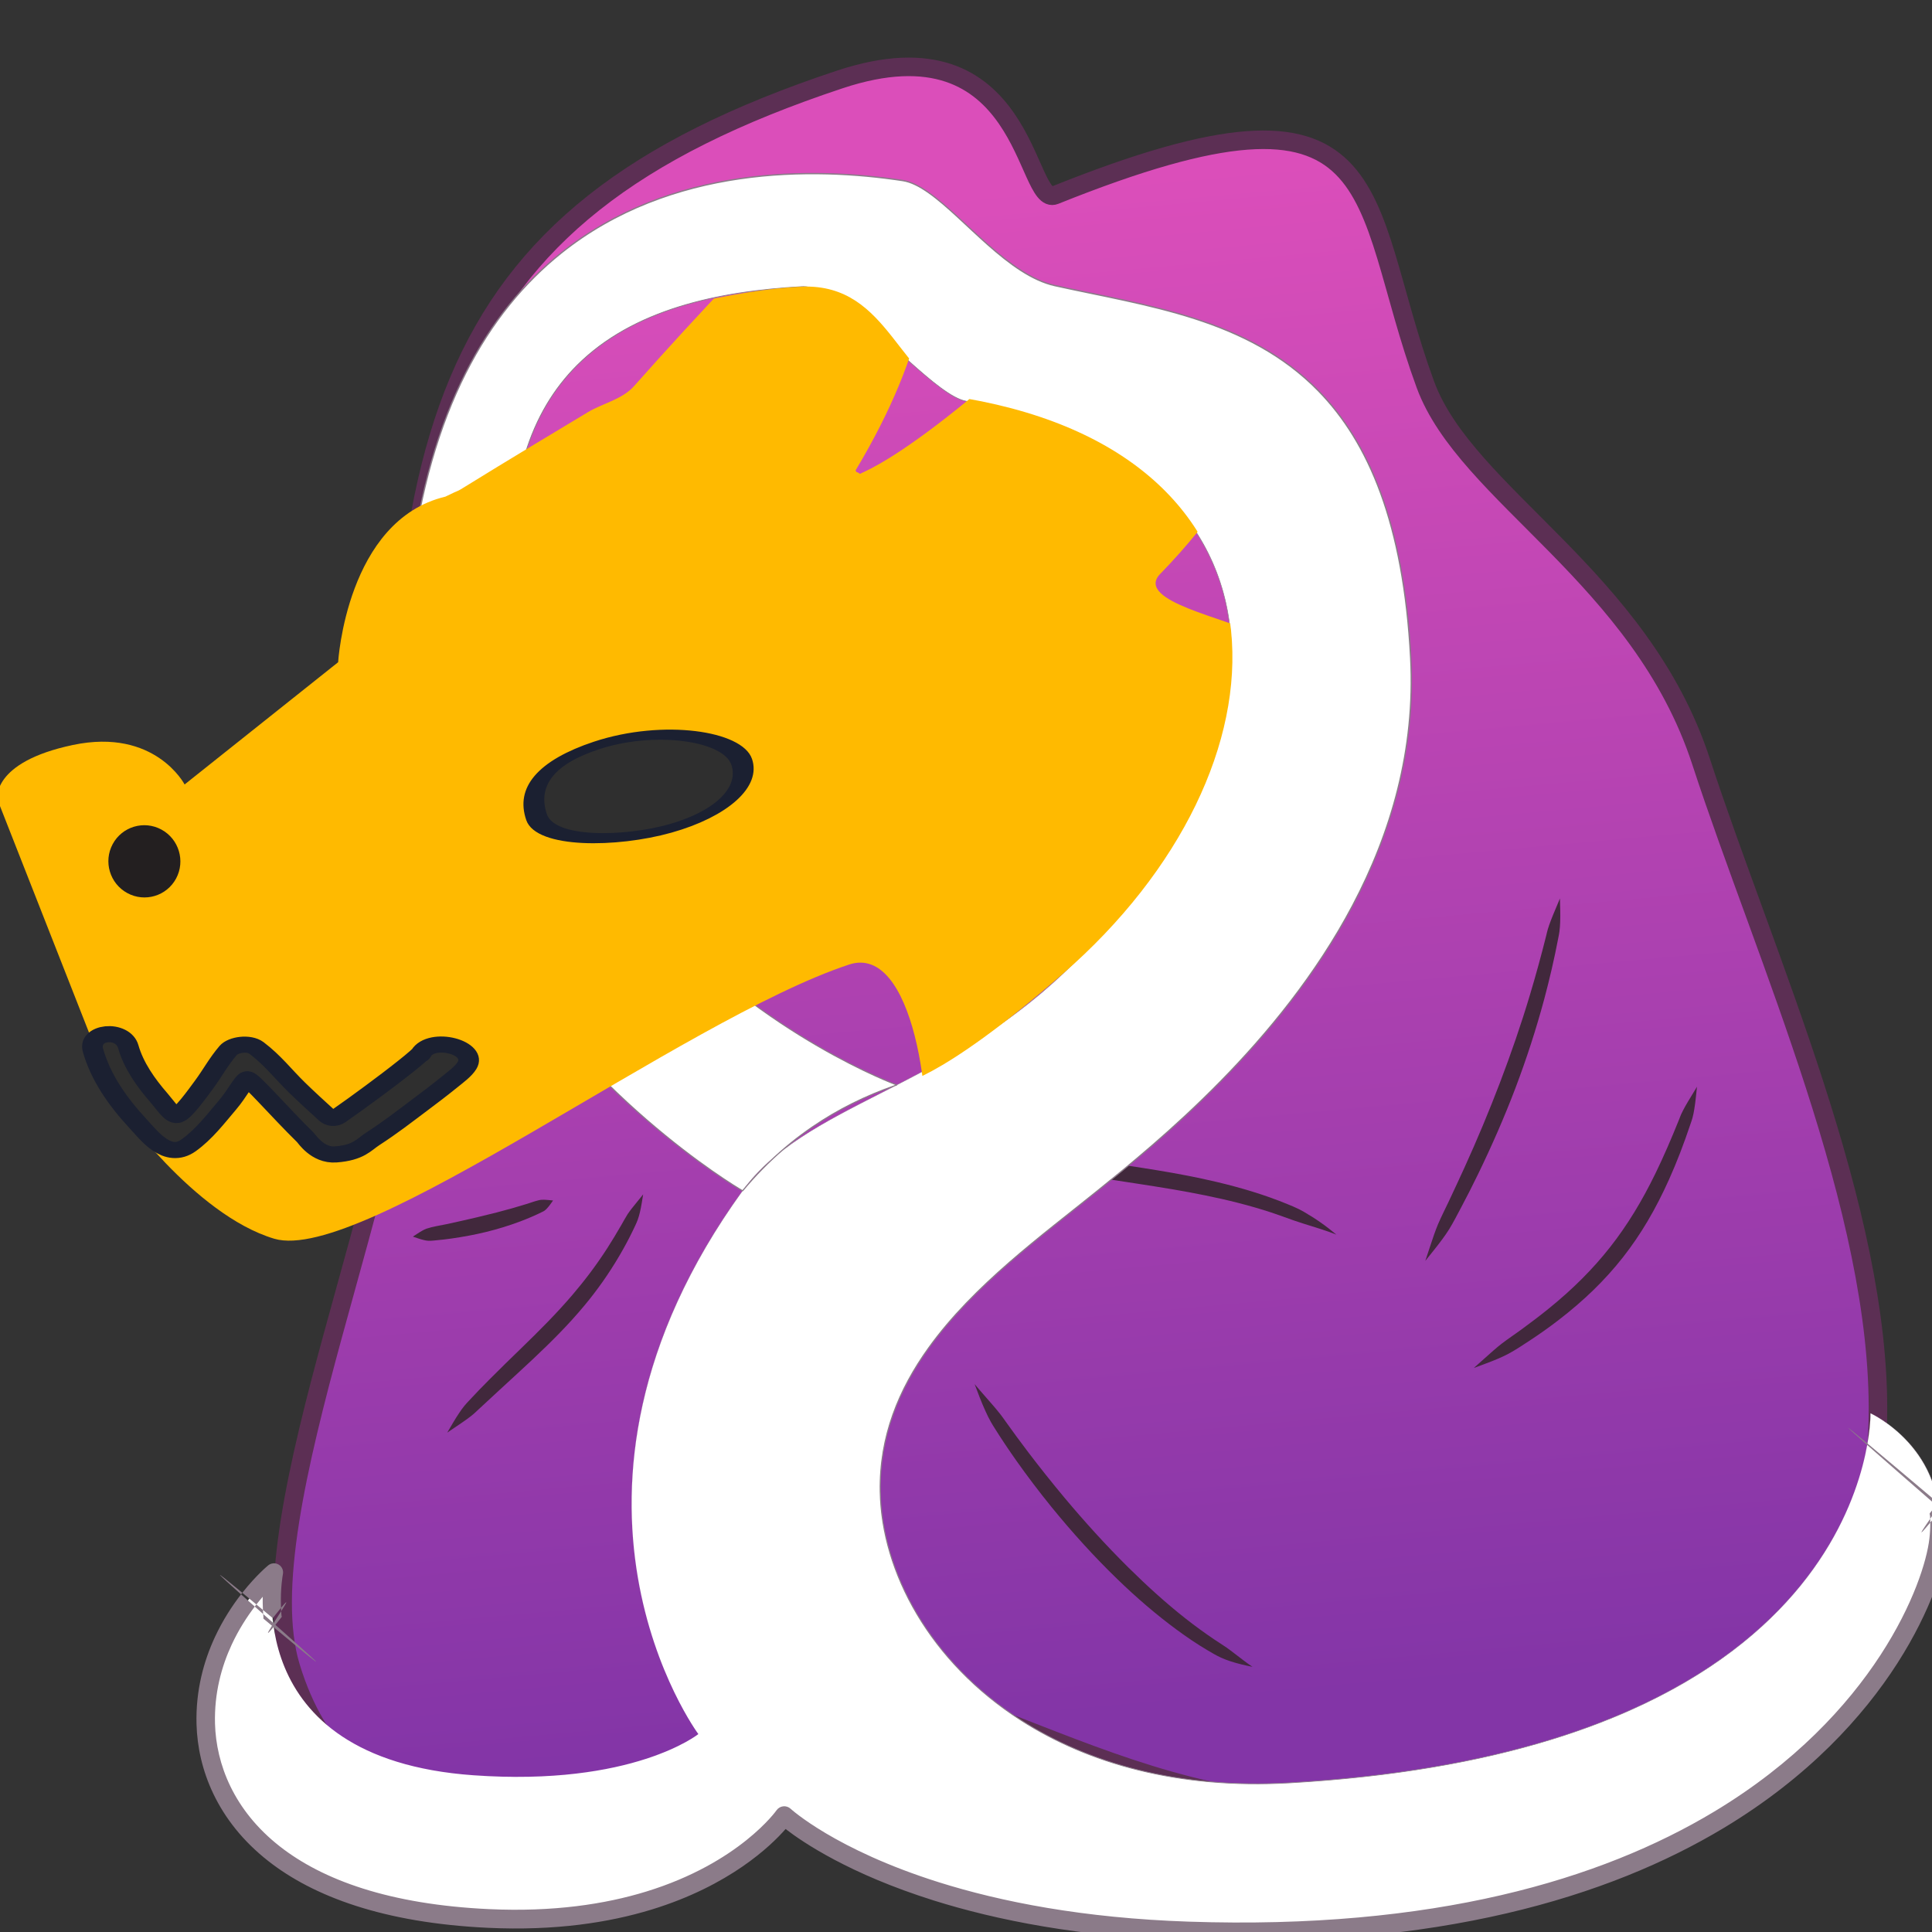
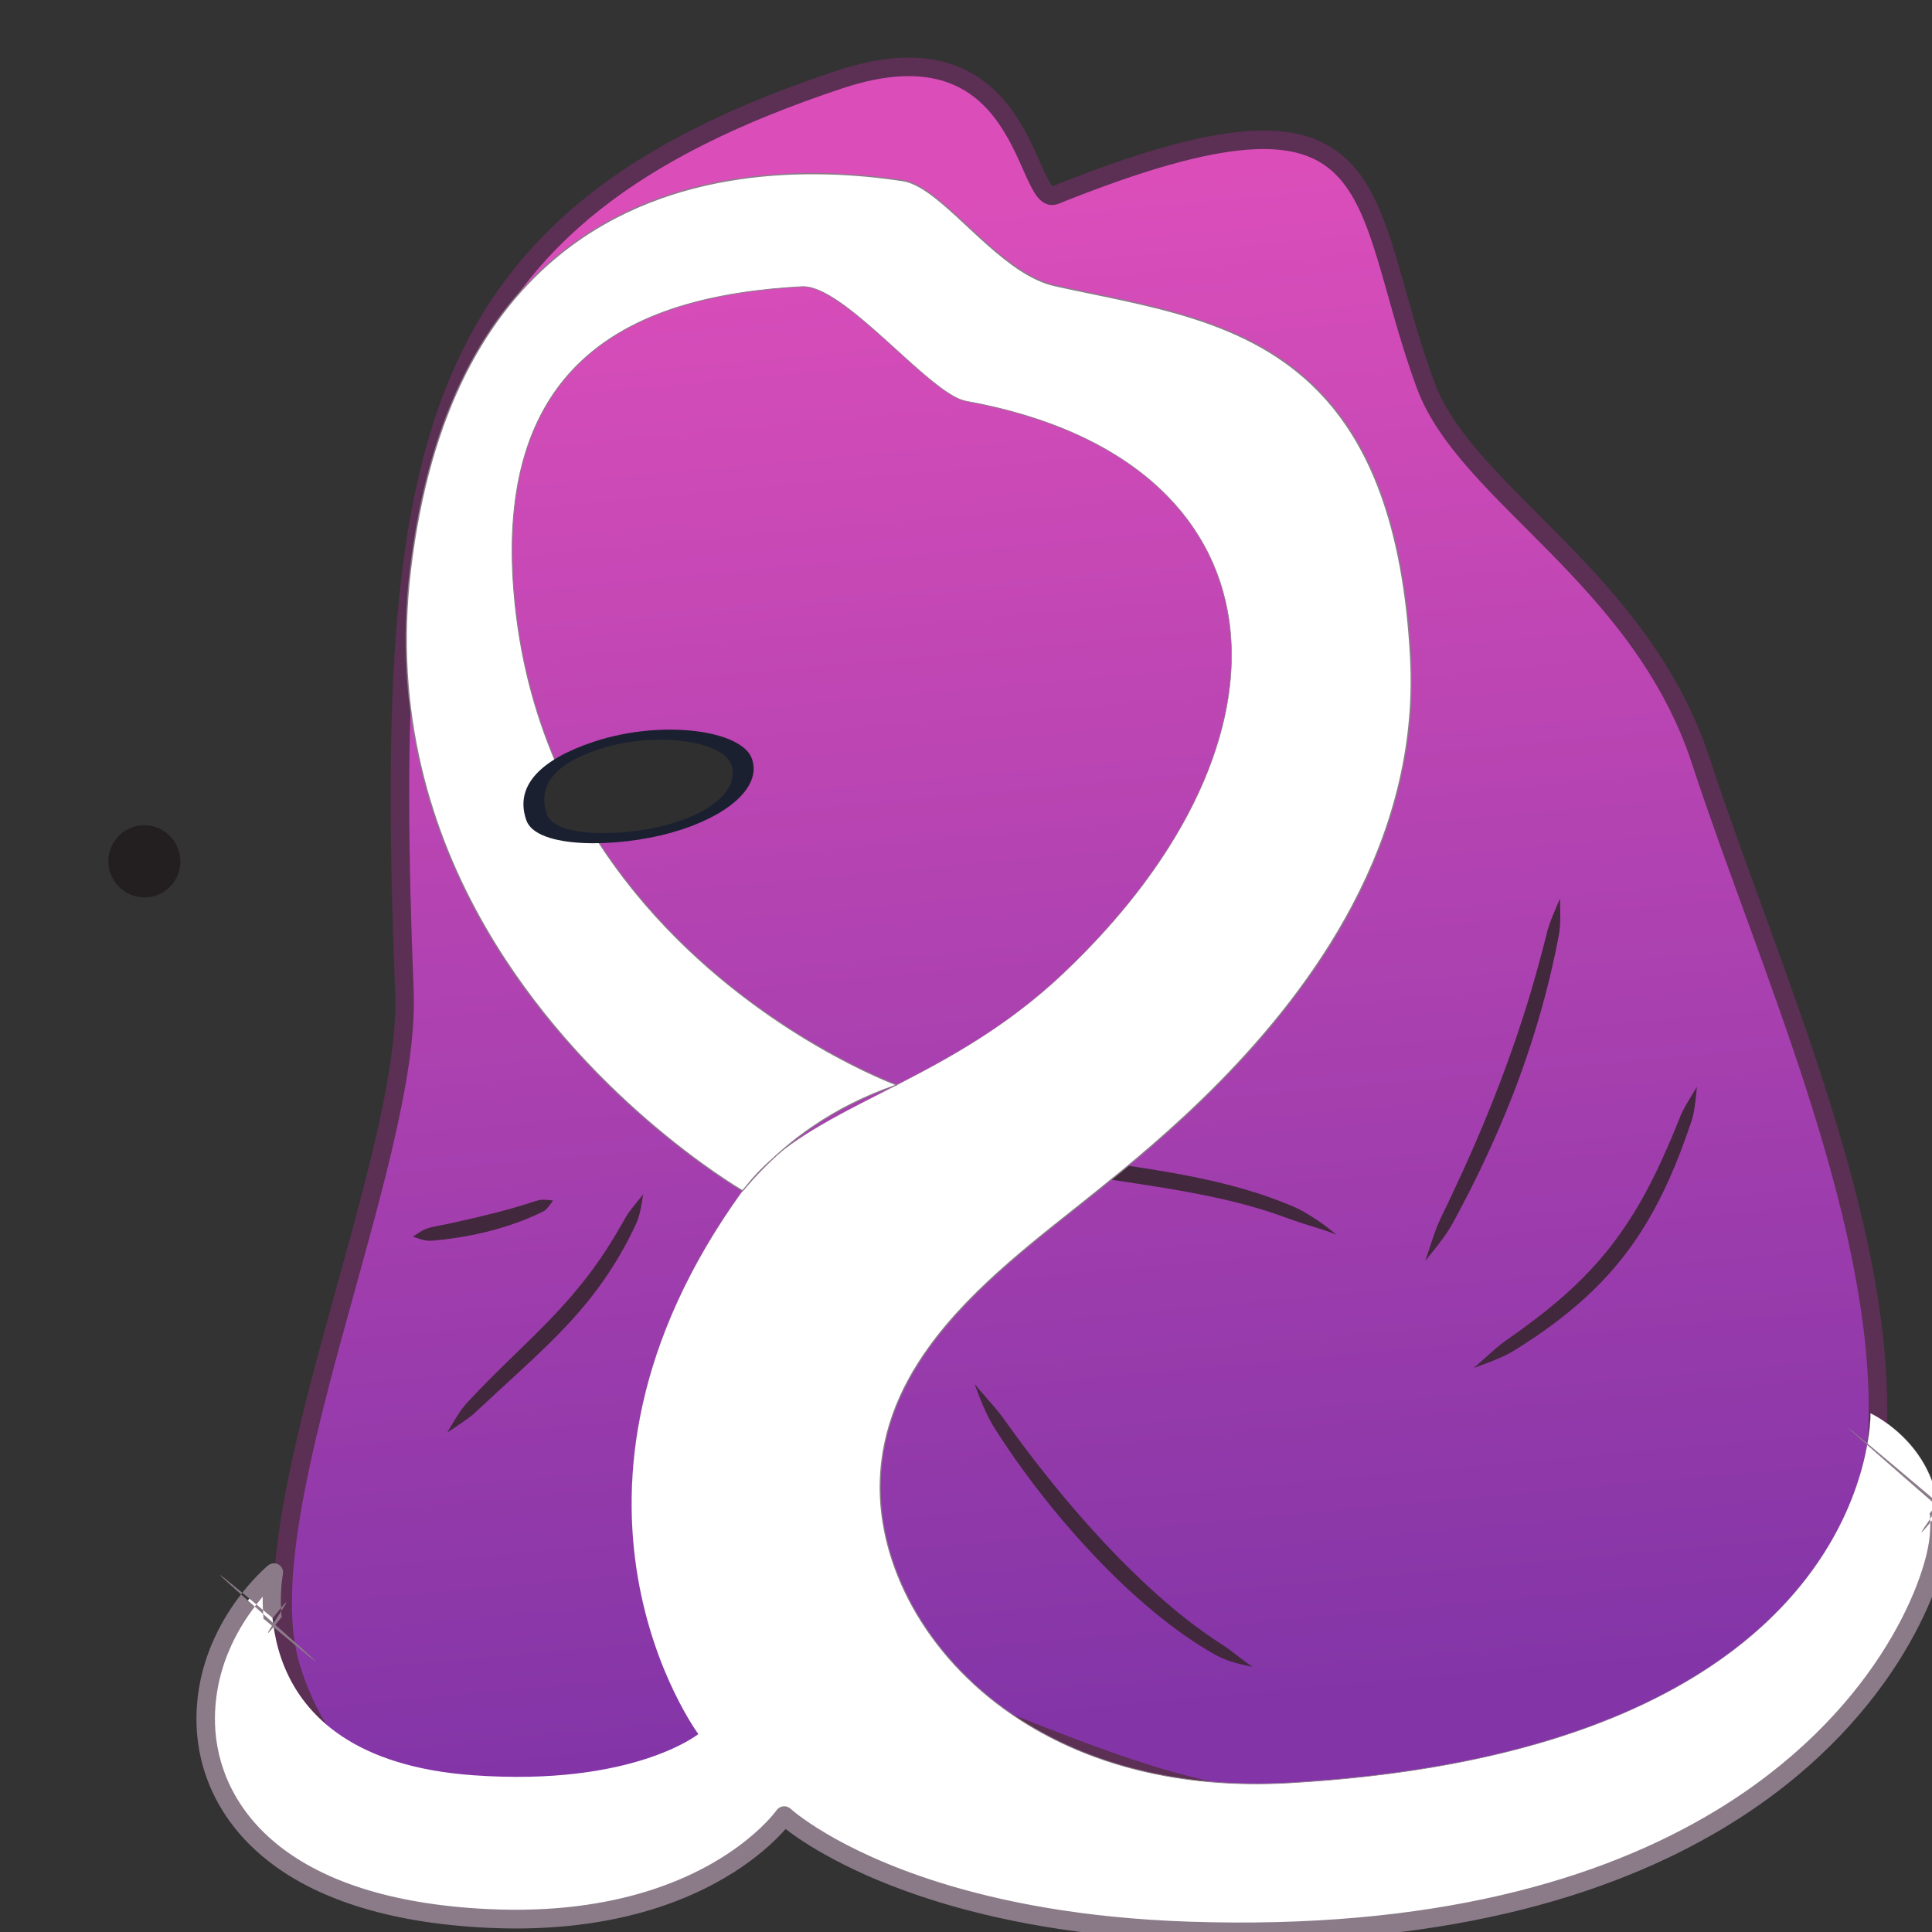
<svg xmlns="http://www.w3.org/2000/svg" xmlns:ns1="http://www.serif.com/" width="32px" height="32px" viewBox="0 0 512 512" version="1.1" xml:space="preserve" style="fill-rule:evenodd;clip-rule:evenodd;stroke-linecap:round;stroke-linejoin:round;stroke-miterlimit:1.5;">
  <rect x="0" y="0" width="512" height="512" fill="#333333" stroke="none" />
-   <rect id="Artboard1" x="0" y="0" width="512" height="512" style="fill:none;" />
  <clipPath id="_clip1">
    <rect id="Artboard11" ns1:id="Artboard1" x="0" y="0" width="512" height="512" />
  </clipPath>
  <g clip-path="url(#_clip1)">
    <g transform="matrix(1,0,0,1,-1097.06,6.947)">
      <path d="M1174.12,434.809C1161.85,394.454 1206.01,300.765 1204.24,256C1198.49,110.261 1209.81,50.531 1319.61,14.11C1369.45,-2.422 1368.6,48.007 1376.62,44.786C1467,8.477 1456.42,44.897 1474.8,94.958C1485.58,124.303 1531.86,145.876 1547.87,194.911C1581.72,298.58 1671.01,462.389 1451.72,470.957C1389.22,473.399 1336.69,423.517 1305.63,443.592C1233.65,490.117 1188.11,480.818 1174.12,434.809Z" style="fill:url(#_Linear2);stroke:rgb(92,47,84);stroke-width:4.91px;" />
    </g>
    <g transform="matrix(1,0,0,1,-1098.32,10.219)">
      <path d="M1216.84,369.447C1218.58,368.226 1220.21,367.202 1221.84,366.029C1222.5,365.555 1223.12,365.089 1223.73,364.579C1224.14,364.239 1224.51,363.871 1224.89,363.516C1226.89,361.664 1228.81,359.886 1230.67,358.165C1233.71,355.367 1236.61,352.726 1239.39,350.112C1244.36,345.432 1248.96,340.867 1253.25,335.697C1256.52,331.759 1259.59,327.464 1262.5,322.506C1263.71,320.429 1264.91,318.241 1266.04,315.89C1266.49,314.941 1266.98,313.986 1267.35,312.961C1267.58,312.322 1267.75,311.687 1267.91,311.012C1268.28,309.453 1268.49,307.974 1268.76,306.306C1267.73,307.628 1266.75,308.738 1265.78,309.997C1265.37,310.536 1264.97,311.047 1264.61,311.606C1264.04,312.499 1263.56,313.424 1263.04,314.312C1261.78,316.496 1260.54,318.566 1259.28,320.529C1256.28,325.182 1253.2,329.215 1250,332.962C1245.74,337.953 1241.25,342.411 1236.47,347.06C1233.73,349.72 1230.91,352.449 1228,355.382C1226.19,357.201 1224.34,359.093 1222.48,361.115C1222.13,361.503 1221.76,361.884 1221.42,362.3C1220.91,362.923 1220.45,363.564 1220,364.246C1218.87,365.92 1217.92,367.608 1216.84,369.447Z" style="fill:rgb(65,40,60);" />
      <path d="M1207.73,317.5C1208.77,317.834 1209.51,318.136 1210.58,318.392C1210.99,318.491 1211.35,318.571 1211.78,318.594C1212.61,318.64 1213.44,318.511 1214.27,318.438C1215.51,318.329 1216.75,318.176 1217.99,317.998C1221.07,317.556 1224.16,316.993 1227.2,316.246C1230.26,315.495 1233.27,314.568 1236.2,313.467C1238.17,312.724 1240.1,311.899 1241.98,310.97C1242.16,310.876 1242.36,310.798 1242.54,310.679C1242.82,310.48 1243.04,310.276 1243.28,310.021C1243.96,309.285 1244.3,308.728 1244.89,307.923C1244.28,307.872 1243.92,307.806 1243.31,307.772C1242.76,307.742 1242.35,307.695 1241.8,307.739C1241.52,307.761 1241.26,307.814 1240.98,307.884C1239.92,308.151 1238.9,308.529 1237.85,308.855C1235.26,309.66 1232.65,310.402 1230,311.082C1228.24,311.533 1226.47,311.961 1224.7,312.384C1222.04,313.023 1219.36,313.605 1216.7,314.188C1214.89,314.583 1213.06,314.811 1211.33,315.397C1210.93,315.532 1210.61,315.713 1210.24,315.916C1209.28,316.445 1208.65,316.927 1207.73,317.5Z" style="fill:rgb(65,40,60);" />
      <path d="M1356.61,356.594C1357.49,358.939 1358.37,361.322 1359.52,363.831C1359.94,364.765 1360.39,365.685 1360.91,366.609C1361.24,367.205 1361.61,367.781 1361.98,368.368C1363.74,371.174 1365.66,374.035 1367.7,376.929C1370.59,381.008 1373.72,385.146 1377.04,389.232C1382.42,395.837 1388.29,402.33 1394.42,408.259C1399.53,413.208 1404.83,417.757 1410.16,421.672C1412.84,423.645 1415.52,425.466 1418.22,427.057C1419.43,427.776 1420.63,428.491 1421.87,429.061C1422.68,429.434 1423.49,429.734 1424.31,430.008C1426.35,430.683 1428.27,431.113 1430.25,431.51C1428.6,430.408 1427.09,429.199 1425.41,427.923C1424.74,427.413 1424.09,426.902 1423.38,426.411C1422.3,425.661 1421.15,424.963 1420.03,424.199C1417.52,422.501 1414.98,420.658 1412.45,418.664C1407.38,414.677 1402.33,410.108 1397.39,405.223C1391.44,399.332 1385.67,392.969 1380.3,386.545C1376.98,382.56 1373.8,378.564 1370.82,374.646C1368.71,371.865 1366.7,369.128 1364.81,366.473C1364.41,365.917 1364.03,365.358 1363.62,364.826C1362.98,363.999 1362.34,363.225 1361.68,362.454C1359.9,360.367 1358.2,358.513 1356.61,356.594Z" style="fill:rgb(65,40,60);" />
      <path d="M1488.89,352.31C1491.18,351.461 1493.31,350.712 1495.42,349.802C1496.35,349.399 1497.24,348.992 1498.11,348.524C1500.02,347.493 1501.77,346.311 1503.49,345.189C1506.27,343.376 1508.85,341.538 1511.27,339.678C1518.1,334.43 1523.68,329.013 1528.43,322.959C1533.19,316.891 1537.12,310.18 1540.63,302.359C1542.66,297.846 1544.54,292.958 1546.34,287.589C1546.51,287.093 1546.69,286.6 1546.83,286.088C1547.04,285.321 1547.19,284.554 1547.32,283.755C1547.65,281.782 1547.81,279.868 1548.04,277.773C1546.98,279.584 1545.93,281.182 1544.95,282.922C1544.56,283.622 1544.2,284.306 1543.87,285.021C1543.65,285.497 1543.48,285.987 1543.29,286.466C1541.22,291.62 1539.18,296.326 1537.06,300.688C1533.46,308.094 1529.59,314.456 1525.02,320.279C1520.46,326.078 1515.2,331.339 1508.79,336.538C1506.48,338.411 1504.02,340.28 1501.41,342.185C1499.79,343.374 1498.06,344.514 1496.36,345.809C1495.58,346.4 1494.85,347.029 1494.09,347.684C1492.36,349.176 1490.73,350.715 1488.89,352.31Z" style="fill:rgb(65,40,60);" />
      <path d="M1476.04,323.926C1477.59,321.977 1479.11,320.155 1480.56,318.168C1481.18,317.321 1481.78,316.483 1482.33,315.595C1483.49,313.71 1484.49,311.741 1485.52,309.802C1487.09,306.862 1488.58,303.909 1490.02,300.947C1493.67,293.422 1496.99,285.854 1499.92,278.147C1502.85,270.421 1505.41,262.555 1507.58,254.479C1508.99,249.194 1510.24,243.817 1511.29,238.321C1511.39,237.779 1511.51,237.239 1511.58,236.691C1511.69,235.858 1511.75,235.038 1511.78,234.195C1511.86,232.061 1511.77,230.041 1511.72,227.88C1510.92,229.879 1510.08,231.706 1509.32,233.692C1509.02,234.472 1508.75,235.237 1508.51,236.033C1508.35,236.558 1508.24,237.092 1508.11,237.622C1506.77,242.981 1505.33,248.228 1503.78,253.401C1501.42,261.295 1498.76,268.992 1495.86,276.603C1492.96,284.209 1489.82,291.73 1486.4,299.245C1485.05,302.213 1483.66,305.181 1482.26,308.166C1481.33,310.137 1480.33,312.082 1479.46,314.104C1479.05,315.058 1478.7,316.016 1478.35,316.999C1477.53,319.313 1476.85,321.574 1476.04,323.926Z" style="fill:rgb(65,40,60);" />
      <path d="M1452.48,316.964C1451.1,315.834 1449.76,314.775 1448.32,313.764C1446.87,312.744 1445.41,311.826 1443.89,310.946C1443.46,310.699 1443.04,310.462 1442.6,310.243C1441.57,309.734 1440.52,309.304 1439.46,308.871C1433.43,306.393 1427.2,304.545 1420.87,303.038C1415.65,301.792 1410.35,300.8 1405.03,299.92C1399.76,299.05 1394.46,298.294 1389.17,297.514C1382.85,296.583 1376.55,295.617 1370.32,294.38C1366.17,293.557 1362.05,292.617 1357.98,291.501C1355.95,290.944 1353.95,290.271 1351.91,289.708C1350.99,289.452 1350.07,289.246 1349.13,289.037C1346.88,288.538 1344.73,288.143 1342.49,287.563C1344.31,288.853 1346.04,290.062 1347.96,291.17C1348.77,291.642 1349.58,292.085 1350.44,292.47C1354.68,294.372 1359.18,295.598 1363.66,296.79C1370.77,298.685 1378.04,300.025 1385.35,301.228C1390.16,302.022 1395,302.742 1399.83,303.483C1405.84,304.405 1411.83,305.369 1417.75,306.576C1423.66,307.779 1429.5,309.229 1435.23,311.109C1437.22,311.763 1439.19,312.509 1441.18,313.209C1442.03,313.51 1442.89,313.786 1443.76,314.058C1446.69,314.976 1449.56,315.821 1452.48,316.964Z" style="fill:rgb(65,40,60);" />
    </g>
    <g transform="matrix(1,0,0,1,-1098.32,10.219)">
      <path d="M1283.39,449.33C1283.39,449.33 1236.66,386.289 1295.11,305.356C1311.55,282.595 1347.52,278.558 1380,247.832C1446.5,184.929 1439.46,111.469 1354.33,96.097C1344.65,94.35 1322.04,65.125 1310.8,65.75C1270.55,67.986 1229.12,81.869 1234.52,146.748C1242.56,243.146 1335.97,277.309 1335.97,277.309C1320.2,282.704 1306.42,291.773 1295.11,305.356C1295.11,305.356 1194.36,247.23 1207.08,140.791C1219.8,34.352 1298.08,31.609 1337.57,37.634C1348.26,39.265 1362.58,62.075 1377.89,65.474C1419.14,74.632 1467.65,77.463 1472.17,164.153C1475.89,235.309 1413.26,285.897 1389.16,305.356C1365.06,324.816 1330.92,348.246 1331.59,385.064C1332.26,421.883 1369.86,466.263 1440.04,462.255C1596.02,453.346 1594.01,364.312 1594.01,364.312C1594.01,364.312 1614.76,373.684 1612.08,397.784C1609.86,417.788 1574.02,506.951 1413.26,501.545C1336.31,498.957 1306.15,470.957 1306.15,470.957C1306.15,470.957 1285.4,500.876 1227.83,498.198C1170.26,495.52 1153.44,467.968 1152.85,446.652C1152.17,421.811 1170.93,406.486 1170.93,406.486C1170.93,406.486 1160.89,455.767 1223.81,460.247C1266.05,463.254 1283.39,449.33 1283.39,449.33Z" style="fill:white;" />
      <path d="M1226.68,460.427C1229.97,460.607 1233.11,460.683 1236.09,460.671L1237.36,460.66L1237.84,460.652C1240.44,460.61 1242.91,460.502 1245.27,460.336C1246.93,460.219 1248.54,460.075 1250.08,459.907L1249.02,460.018C1247.8,460.14 1246.55,460.247 1245.27,460.336C1242.91,460.501 1240.44,460.611 1237.84,460.652L1237.36,460.66L1236.09,460.671C1232.68,460.685 1229.07,460.584 1225.26,460.343L1226.68,460.427ZM1167.94,412.941C1167.41,413.562 1166.84,414.242 1166.27,414.982L1166.53,415.202L1168,416.431L1168.04,417.01L1168.07,417.52L1169.35,418.658L1170.71,419.858L1170.65,419.419C1170.63,419.159 1170.41,418.847 1170.57,418.645C1170.57,418.645 1170.57,418.645 1170.57,418.645C1170.57,418.621 1170.59,418.588 1170.57,418.573L1168,416.431C1167.94,415.183 1167.92,414.013 1167.94,412.941ZM1611.82,387.978C1611.19,384.218 1609.96,380.959 1608.42,378.165C1603.06,368.428 1594,364.327 1594.02,364.312C1594.02,364.312 1594.09,367.334 1593.22,372.321C1596.96,375.442 1602.96,380.489 1611.82,387.978ZM1300.7,298.998C1299.63,300.029 1298.61,301.099 1297.64,302.217C1298.64,301.112 1299.66,300.039 1300.7,298.998ZM1334.81,277.87C1327.27,280.555 1320.2,284.096 1313.65,288.586C1311.33,290.182 1309.06,291.899 1306.87,293.74C1307.94,292.944 1309.05,292.169 1310.19,291.412C1317.39,286.618 1325.79,282.486 1334.81,277.87ZM1336.08,277.217C1350.02,270.057 1365.35,261.631 1379.97,247.796C1411.24,218.204 1426.24,186.282 1424.48,159.173C1422.51,128.69 1399.34,104.306 1354.31,96.184C1346.97,94.86 1332.18,77.742 1320.55,69.806C1316.87,67.291 1313.5,65.698 1310.8,65.849C1288.67,67.082 1266.18,71.835 1251.34,86.677C1239.22,98.79 1232.21,117.623 1234.64,146.738C1237.45,180.397 1250.68,206.461 1266.7,226.126C1296.52,262.733 1336.02,277.174 1336.02,277.174C1336.05,277.183 1336.07,277.198 1336.08,277.217ZM1222.9,460.178C1222.3,460.131 1221.7,460.079 1221.11,460.023L1222,460.104C1222.6,460.155 1223.2,460.203 1223.81,460.247L1222.9,460.178ZM1220.23,459.936C1219.36,459.846 1218.5,459.747 1217.65,459.639L1218.5,459.744C1218.79,459.778 1219.07,459.811 1219.36,459.843L1220.23,459.936ZM1252.15,459.662C1253.51,459.489 1254.82,459.298 1256.08,459.091L1255.13,459.243C1253.84,459.442 1252.51,459.624 1251.12,459.788L1252.15,459.662ZM1216.81,459.528C1216.16,459.439 1215.51,459.344 1214.87,459.244C1213.62,459.047 1212.39,458.829 1211.21,458.594L1211.98,458.744C1212.92,458.923 1213.89,459.09 1214.87,459.244C1215.24,459.301 1215.61,459.357 1215.98,459.412L1216.81,459.528ZM1259.67,458.438C1259.99,458.376 1260.29,458.312 1260.6,458.248C1261.14,458.133 1261.68,458.016 1262.21,457.895L1262.77,457.766L1263.39,457.616C1264.34,457.387 1265.25,457.15 1266.13,456.908L1265.48,457.084C1264.8,457.265 1264.11,457.443 1263.39,457.616L1262.77,457.766L1262.21,457.895C1261.68,458.016 1261.14,458.133 1260.6,458.248C1260.29,458.312 1259.99,458.376 1259.67,458.438L1258.85,458.6L1257.94,458.769C1258.53,458.662 1259.11,458.552 1259.67,458.438ZM1207.41,457.746C1206.72,457.573 1206.03,457.392 1205.36,457.205L1206.06,457.397C1206.51,457.516 1206.96,457.632 1207.41,457.746L1207.49,457.764L1208.02,457.895L1207.49,457.764L1207.41,457.746ZM1204.33,456.908C1203.63,456.702 1202.95,456.489 1202.28,456.268C1201.58,456.038 1200.9,455.8 1200.23,455.556C1199.7,455.361 1199.18,455.163 1198.67,454.959C1198.33,454.825 1198,454.689 1197.67,454.552C1197.42,454.449 1197.18,454.346 1196.94,454.241L1196.51,454.05L1195.98,453.813C1193.16,452.523 1190.64,451.09 1188.4,449.547L1188.34,449.508L1187.89,449.197C1186.57,448.258 1185.34,447.282 1184.2,446.275L1183.82,445.938C1183.11,445.292 1182.43,444.633 1181.79,443.964L1182.18,444.364C1182.71,444.896 1183.25,445.421 1183.82,445.938L1184.2,446.275C1185.46,447.394 1186.84,448.475 1188.34,449.508L1188.4,449.547C1190.64,451.09 1193.16,452.524 1195.98,453.813L1196.51,454.05L1197.08,454.303L1197.67,454.552L1198.26,454.797L1198.67,454.959C1199.18,455.162 1199.7,455.361 1200.23,455.556C1200.9,455.801 1201.58,456.038 1202.28,456.268C1202.95,456.489 1203.63,456.702 1204.33,456.908ZM1267.38,456.551C1267.79,456.431 1268.19,456.31 1268.58,456.188L1267.99,456.37C1267.59,456.491 1267.18,456.612 1266.76,456.731L1267.38,456.551ZM1270.3,455.635C1271.03,455.388 1271.73,455.139 1272.4,454.89L1271.9,455.076C1271.21,455.325 1270.49,455.574 1269.74,455.82L1270.3,455.635ZM1274.32,454.146C1274.48,454.082 1274.64,454.018 1274.79,453.954L1275.63,453.597C1275.9,453.477 1276.17,453.357 1276.45,453.237L1276.77,453.089C1277.95,452.548 1278.96,452.034 1279.82,451.57L1279.24,451.881C1278.51,452.261 1277.69,452.667 1276.77,453.089L1276.45,453.237C1276.17,453.357 1275.9,453.477 1275.63,453.597L1274.79,453.954C1274.49,454.079 1274.18,454.205 1273.86,454.331L1274.32,454.146ZM1281.39,450.672C1281.77,450.439 1282.1,450.229 1282.37,450.05L1282.06,450.255C1281.86,450.383 1281.63,450.523 1281.39,450.672ZM1282.89,449.698C1283.23,449.462 1283.39,449.33 1283.39,449.33C1283.39,449.33 1261.69,420.061 1266.35,375.801C1268.52,355.138 1276.44,331.208 1295,305.463C1293.57,304.629 1252.68,280.518 1226.77,235.619C1212.22,210.408 1202.39,178.646 1206.91,140.771C1211.99,98.251 1227.52,72.257 1246.86,56.752C1276.01,33.385 1313.82,33.832 1337.6,37.459C1346.18,38.767 1357.09,53.668 1368.98,61.306C1371.91,63.19 1374.89,64.628 1377.92,65.301C1402.21,70.692 1429.01,73.905 1447.89,93.271C1461.13,106.848 1470.48,128.363 1472.35,164.144C1473.62,188.586 1467.08,210.603 1456.96,229.77C1437.59,266.454 1405.11,292.69 1389.26,305.481C1374.73,317.217 1356.53,330.396 1344.54,347.093C1336.67,358.04 1331.48,370.5 1331.74,385.062C1332.12,406.327 1344.84,430.12 1369.07,445.628C1386.72,456.933 1410.49,463.835 1440.03,462.156C1495.5,459.013 1530.99,445.722 1553.69,429.908C1576.27,414.184 1586.22,395.958 1590.59,382.714C1591.84,378.907 1592.63,375.513 1593.13,372.706C1587.28,367.554 1585.62,365.982 1593.2,372.308C1594.06,367.33 1593.99,364.312 1593.99,364.312C1593.99,364.307 1593.99,364.302 1594,364.299C1594,364.296 1594.01,364.295 1594.01,364.298C1594.01,364.298 1603.1,368.389 1608.48,378.132C1610.04,380.956 1611.3,384.255 1611.92,388.066L1611.96,388.094C1615.71,383.586 1614.53,385.466 1612.44,388.505L1614.64,390.36C1614.84,390.527 1614.68,390.879 1614.7,391.141L1614.72,391.548C1635.99,410.058 1656.03,427.537 1614.77,392.686C1614.76,392.303 1614.74,391.923 1614.72,391.548L1613.44,390.432L1612.1,389.264L1612.15,389.677C1612.18,389.944 1612.21,390.214 1612.23,390.486C1612.23,390.508 1612.22,390.537 1612.24,390.551L1614.77,392.686C1614.81,394.394 1614.74,396.183 1614.53,398.055C1613.19,410.172 1599.98,447.224 1555.16,474.194C1524.66,492.545 1479.43,506.28 1413.18,504.052C1384.54,503.088 1362.31,498.632 1345.67,493.396C1323.48,486.416 1311.09,478.021 1306.51,474.486C1302.61,478.957 1291.67,489.5 1271.03,495.825C1259.7,499.295 1245.42,501.503 1227.71,500.676C1199.86,499.375 1181.34,492.308 1169.45,483.002C1155.79,472.298 1150.73,458.582 1150.4,446.719C1150.16,437.744 1152.33,429.95 1155.29,423.592C1157.39,419.074 1159.89,415.283 1162.2,412.306C1156.19,406.946 1153.33,404.271 1162.54,411.882L1162.23,412.274L1162.2,412.306C1163.32,413.307 1164.55,414.402 1165.84,415.539C1163.79,418.226 1161.58,421.622 1159.71,425.647C1157.04,431.407 1155.08,438.459 1155.3,446.584C1155.6,457.236 1160.22,469.512 1172.5,479.115C1183.8,487.955 1201.46,494.494 1227.94,495.72C1244.96,496.508 1258.69,494.404 1269.57,491.065C1294.31,483.474 1304.1,469.534 1304.1,469.534C1304.51,468.939 1305.16,468.552 1305.88,468.474C1306.6,468.396 1307.32,468.634 1307.85,469.127C1307.85,469.127 1319.62,479.952 1347.17,488.613C1363.49,493.742 1385.27,498.095 1413.35,499.038C1478.3,501.223 1522.66,487.873 1552.57,469.896C1595.37,444.17 1608.34,409.077 1609.63,397.512C1609.8,396.043 1609.87,394.633 1609.86,393.281C1610.48,392.539 1611.23,391.618 1612.14,390.494C1612.31,390.283 1612.09,389.954 1612.06,389.688C1612.04,389.516 1612.02,389.345 1612,389.174L1611.99,389.167L1610.97,390.642L1609.84,392.275C1609.85,392.607 1609.86,392.942 1609.86,393.281C1606.03,397.907 1607.56,395.572 1609.84,392.275C1609.83,392.001 1609.82,391.728 1609.8,391.458C1609.78,391.231 1609.61,390.956 1609.75,390.782C1610.39,389.99 1610.96,389.299 1611.45,388.701C1604.41,382.574 1597.58,376.623 1593.15,372.72C1592.64,375.523 1591.85,378.914 1590.59,382.714C1586.24,395.969 1576.32,414.221 1553.75,429.983C1531.04,445.834 1495.54,459.159 1440.04,462.353C1410.44,464.053 1386.63,457.148 1368.94,445.834C1344.62,430.285 1331.84,406.408 1331.45,385.067C1331.18,370.438 1336.39,357.915 1344.29,346.914C1356.29,330.191 1374.51,316.987 1389.06,305.232C1404.88,292.455 1437.32,266.25 1456.66,229.611C1466.75,210.495 1473.27,188.536 1471.99,164.162C1470.13,128.502 1460.82,107.052 1447.63,93.521C1428.8,74.207 1402.07,71.025 1377.85,65.648C1374.78,64.967 1371.75,63.513 1368.78,61.605C1356.94,53.995 1346.09,39.113 1337.55,37.809C1313.84,34.193 1276.14,33.733 1247.08,57.026C1227.8,72.486 1212.32,98.411 1207.25,140.811C1202.73,178.604 1212.53,210.301 1227.04,235.46C1252.59,279.748 1292.73,303.784 1295.08,305.163L1295.52,304.635C1295.7,304.429 1295.87,304.223 1296.05,304.017L1296.38,303.63C1298.17,301.395 1300.15,299.344 1302.3,297.429C1305.84,294.048 1309.57,291.026 1313.49,288.343C1320.3,283.673 1327.68,280.028 1335.55,277.303C1331.47,275.732 1294.67,260.891 1266.5,226.292C1250.45,206.588 1237.21,180.476 1234.41,146.758C1231.98,117.553 1239.03,98.669 1251.18,86.523C1266.07,71.65 1288.61,66.88 1310.79,65.651C1313.53,65.5 1316.93,67.099 1320.66,69.647C1332.27,77.574 1347.01,94.685 1354.34,96.01C1399.46,104.165 1422.65,128.619 1424.62,159.164C1426.36,186.302 1411.35,218.257 1380.03,247.867C1365.4,261.705 1350.06,270.128 1336.12,277.287L1336.12,277.311C1336.12,277.372 1336.08,277.426 1336.02,277.446L1335.35,277.677C1326.15,282.393 1317.56,286.587 1310.23,291.468C1308.78,292.43 1307.38,293.418 1306.04,294.444C1302.22,297.723 1298.61,301.385 1295.23,305.452L1295.06,305.482C1276.49,331.218 1268.56,355.144 1266.37,375.804C1261.7,420.057 1283.39,449.33 1283.39,449.33C1283.23,449.456 1283.24,449.448 1283.06,449.576L1282.88,449.709L1282.72,449.817L1282.88,449.709L1282.89,449.698ZM1180.32,442.34C1180.17,442.172 1180.03,442.003 1179.89,441.833L1179.63,441.516L1179.52,441.382C1179.11,440.873 1178.72,440.361 1178.34,439.846L1178.65,440.266C1178.93,440.64 1179.22,441.012 1179.52,441.382L1179.63,441.516L1179.89,441.833C1180.14,442.14 1180.4,442.445 1180.67,442.749L1180.32,442.34ZM1178.04,439.425C1177.84,439.143 1177.65,438.861 1177.46,438.578L1177.75,439.002L1178.04,439.425ZM1176.8,437.557C1176.65,437.329 1176.52,437.101 1176.38,436.872L1176.13,436.443C1175.81,435.9 1175.51,435.356 1175.23,434.81L1175.18,434.723L1175.1,434.548C1174.47,433.314 1173.91,432.076 1173.43,430.846L1173.34,430.592C1172.07,427.272 1171.3,424.011 1170.86,421.013L1170.81,420.97C1168.65,423.572 1169.18,422.55 1170.39,420.616L1168.17,418.768C1168.06,418.674 1168.15,418.478 1168.13,418.334C1168.11,418.059 1168.09,417.788 1168.07,417.52L1165.84,415.539L1165.98,415.346L1166.27,414.982L1163.26,412.485L1162.54,411.882C1166.26,407.163 1169.4,404.616 1169.4,404.616C1170.19,403.971 1171.3,403.892 1172.18,404.42C1173.05,404.948 1173.5,405.968 1173.29,406.968C1173.29,406.968 1172.57,410.583 1172.79,415.885L1172.37,416.399C1172.1,416.733 1171.83,417.068 1171.56,417.403L1170.57,418.645L1170.65,419.419L1170.71,419.858L1170.81,419.947C1171.45,418.929 1172.2,417.768 1172.83,416.771C1172.82,416.471 1172.8,416.176 1172.79,415.885C1175.03,413.175 1174.23,414.573 1172.83,416.771C1172.86,417.148 1172.88,417.531 1172.92,417.922C1172.93,418.052 1173.04,418.212 1172.95,418.316C1172.3,419.138 1171.75,419.821 1171.3,420.38C1181.31,429.256 1189.69,436.74 1170.86,421.013C1171.3,424.01 1172.07,427.271 1173.34,430.592L1173.43,430.846C1173.91,432.076 1174.46,433.313 1175.1,434.548L1175.18,434.723L1175.23,434.81C1175.51,435.355 1175.81,435.9 1176.13,436.443L1176.38,436.872C1176.52,437.101 1176.65,437.329 1176.8,437.557C1176.92,437.755 1177.05,437.954 1177.18,438.153L1176.9,437.727L1176.8,437.557Z" style="fill:rgb(139,123,137);" />
    </g>
    <g transform="matrix(1,0,0,1,-1098.32,10.219)">
      <path d="M1335.97,277.309C1335.97,277.309 1346.28,277.195 1380,247.832C1442.8,193.144 1444.62,111.066 1354.33,95.366C1336.31,92.235 1334.6,64.798 1310.8,65.75C1243.94,68.422 1025.36,160.115 1034.53,224.569C1071.02,480.793 1335.97,277.309 1335.97,277.309Z" style="fill:none;" />
      <clipPath id="_clip3">
-         <path d="M1335.97,277.309C1335.97,277.309 1346.28,277.195 1380,247.832C1442.8,193.144 1444.62,111.066 1354.33,95.366C1336.31,92.235 1334.6,64.798 1310.8,65.75C1243.94,68.422 1025.36,160.115 1034.53,224.569C1071.02,480.793 1335.97,277.309 1335.97,277.309Z" />
+         <path d="M1335.97,277.309C1335.97,277.309 1346.28,277.195 1380,247.832C1442.8,193.144 1444.62,111.066 1354.33,95.366C1336.31,92.235 1334.6,64.798 1310.8,65.75C1243.94,68.422 1025.36,160.115 1034.53,224.569Z" />
      </clipPath>
      <g clip-path="url(#_clip3)">
        <g id="Layer-2" ns1:id="Layer 2" transform="matrix(0.818,0,0,0.818,1052.94,33.861)">
          <g transform="matrix(0.887,-0.462,0.462,0.887,253.106,521.533)">
-             <path d="M0,-376.63C26.196,-369.305 26.175,-348.569 26.175,-348.569L88.576,-360.715C88.576,-360.715 112.238,-400.262 144.161,-392.239C156.256,-391.977 133.102,-391.281 197.855,-395.185C203.206,-395.507 209.522,-393.694 214.974,-395.782C276.75,-419.432 325.509,-432.685 325.509,-432.685C325.509,-432.685 344.751,-386.798 265.956,-338.401C265.956,-336.86 265.706,-338.691 266.706,-336.735C268.588,-336.943 294.756,-332.028 410.85,-370.746C410.85,-370.746 440.532,-296.772 337.646,-262.957C326.812,-258.79 350.965,-240.108 356.37,-231.552C386.083,-184.52 403.14,-160.833 389.64,-102.333C375.458,-40.873 324.826,29.116 312.598,40.316C188.081,68.616 65.657,-19.434 89.138,-38.956C120.717,-65.21 161.7,-99.531 178.78,-123.333C194.272,-144.923 211.64,-193.897 190.14,-197.397C134.285,-206.49 5.243,-183.968 -16.063,-204.66C-35.6,-223.632 -41.117,-266.161 -41.117,-266.161L-29.853,-372.28C-29.853,-372.28 -26.196,-383.954 0,-376.63" style="fill:rgb(255,186,0);fill-rule:nonzero;" />
-           </g>
+             </g>
          <g transform="matrix(-0.477,0.879,0.879,0.477,113.884,224.037)">
            <path d="M6.534,-21.372C12.982,-21.345 18.21,-16.092 18.21,-9.639C18.21,-3.185 12.982,2.024 6.534,1.998C0.086,1.971 -5.142,-3.282 -5.142,-9.735C-5.142,-16.189 0.086,-21.398 6.534,-21.372" style="fill:rgb(35,31,32);fill-rule:nonzero;" />
          </g>
          <g transform="matrix(0.134,0.498,1.225,-0.331,277.029,186.169)">
            <path d="M22.091,-41.365C39.547,-40.883 51.156,-22.317 50.826,-9.19C50.495,3.938 39.547,13.353 22.091,12.87C4.636,12.387 -13.9,-5.223 -11.585,-21.889C-9.772,-34.939 1.115,-41.945 22.091,-41.365" style="fill:rgb(47,47,47);fill-rule:nonzero;stroke:rgb(27,32,49);stroke-width:5.48px;stroke-linecap:butt;stroke-miterlimit:2;" />
          </g>
          <g transform="matrix(0.82,0.019,-0.015,0.638,84.968,313.889)">
-             <path d="M0,-43.055C3.257,-29.52 10.07,-17.534 18.224,-6.722C23.111,-0.24 30.447,11.85 38.627,3.976C44.611,-1.784 49.14,-9.846 53.623,-16.962C57.471,-23.072 59.867,-29.894 61.193,-30.228C62.518,-30.561 74.544,-13.556 84.549,-1.539C85.299,-0.639 89.724,7.769 96.762,6.879C105.788,5.738 107.739,1.68 111.157,-1.335C118.501,-7.808 122.869,-12.476 129.646,-19.316C133.537,-23.242 137.395,-27.193 141.089,-31.234C143.48,-33.849 146.428,-36.712 147.809,-39.786C151.991,-49.092 133.659,-54.654 129.477,-45.347C128.827,-43.901 129.955,-45.914 129.772,-45.695C129.284,-45.116 128.841,-44.513 128.356,-43.933C126.866,-42.152 125.268,-40.426 123.669,-38.709C119.431,-34.159 115.039,-29.699 110.601,-25.272C106.333,-21.015 102.015,-16.79 97.592,-12.634C95.916,-11.059 94.226,-11.395 92.879,-12.9C88.986,-17.248 84.617,-22.132 80.866,-26.624C75.193,-33.418 71.132,-40.108 64.488,-46.259C61.565,-48.966 55.366,-47.775 53.358,-44.609C49.585,-38.661 47.424,-32.959 44.013,-26.749C41.7,-22.54 35.726,-11.118 33.48,-11.215C31.563,-11.298 28.662,-16.69 26.554,-19.655C21.092,-27.336 16.16,-35.913 13.894,-45.33C11.589,-54.905 -2.324,-52.712 0,-43.055" style="fill:rgb(47,47,47);fill-rule:nonzero;stroke:rgb(27,32,49);stroke-width:8.17px;stroke-linecap:butt;stroke-miterlimit:2;" />
-           </g>
+             </g>
        </g>
      </g>
    </g>
  </g>
  <defs>
    <linearGradient id="_Linear2" x1="0" y1="0" x2="1" y2="0" gradientUnits="userSpaceOnUse" gradientTransform="matrix(35.64,399.718,-433.659,38.666,1348.67,46.277)">
      <stop offset="0" style="stop-color:rgb(219,78,186);stop-opacity:1" />
      <stop offset="1" style="stop-color:rgb(131,53,167);stop-opacity:1" />
    </linearGradient>
  </defs>
</svg>